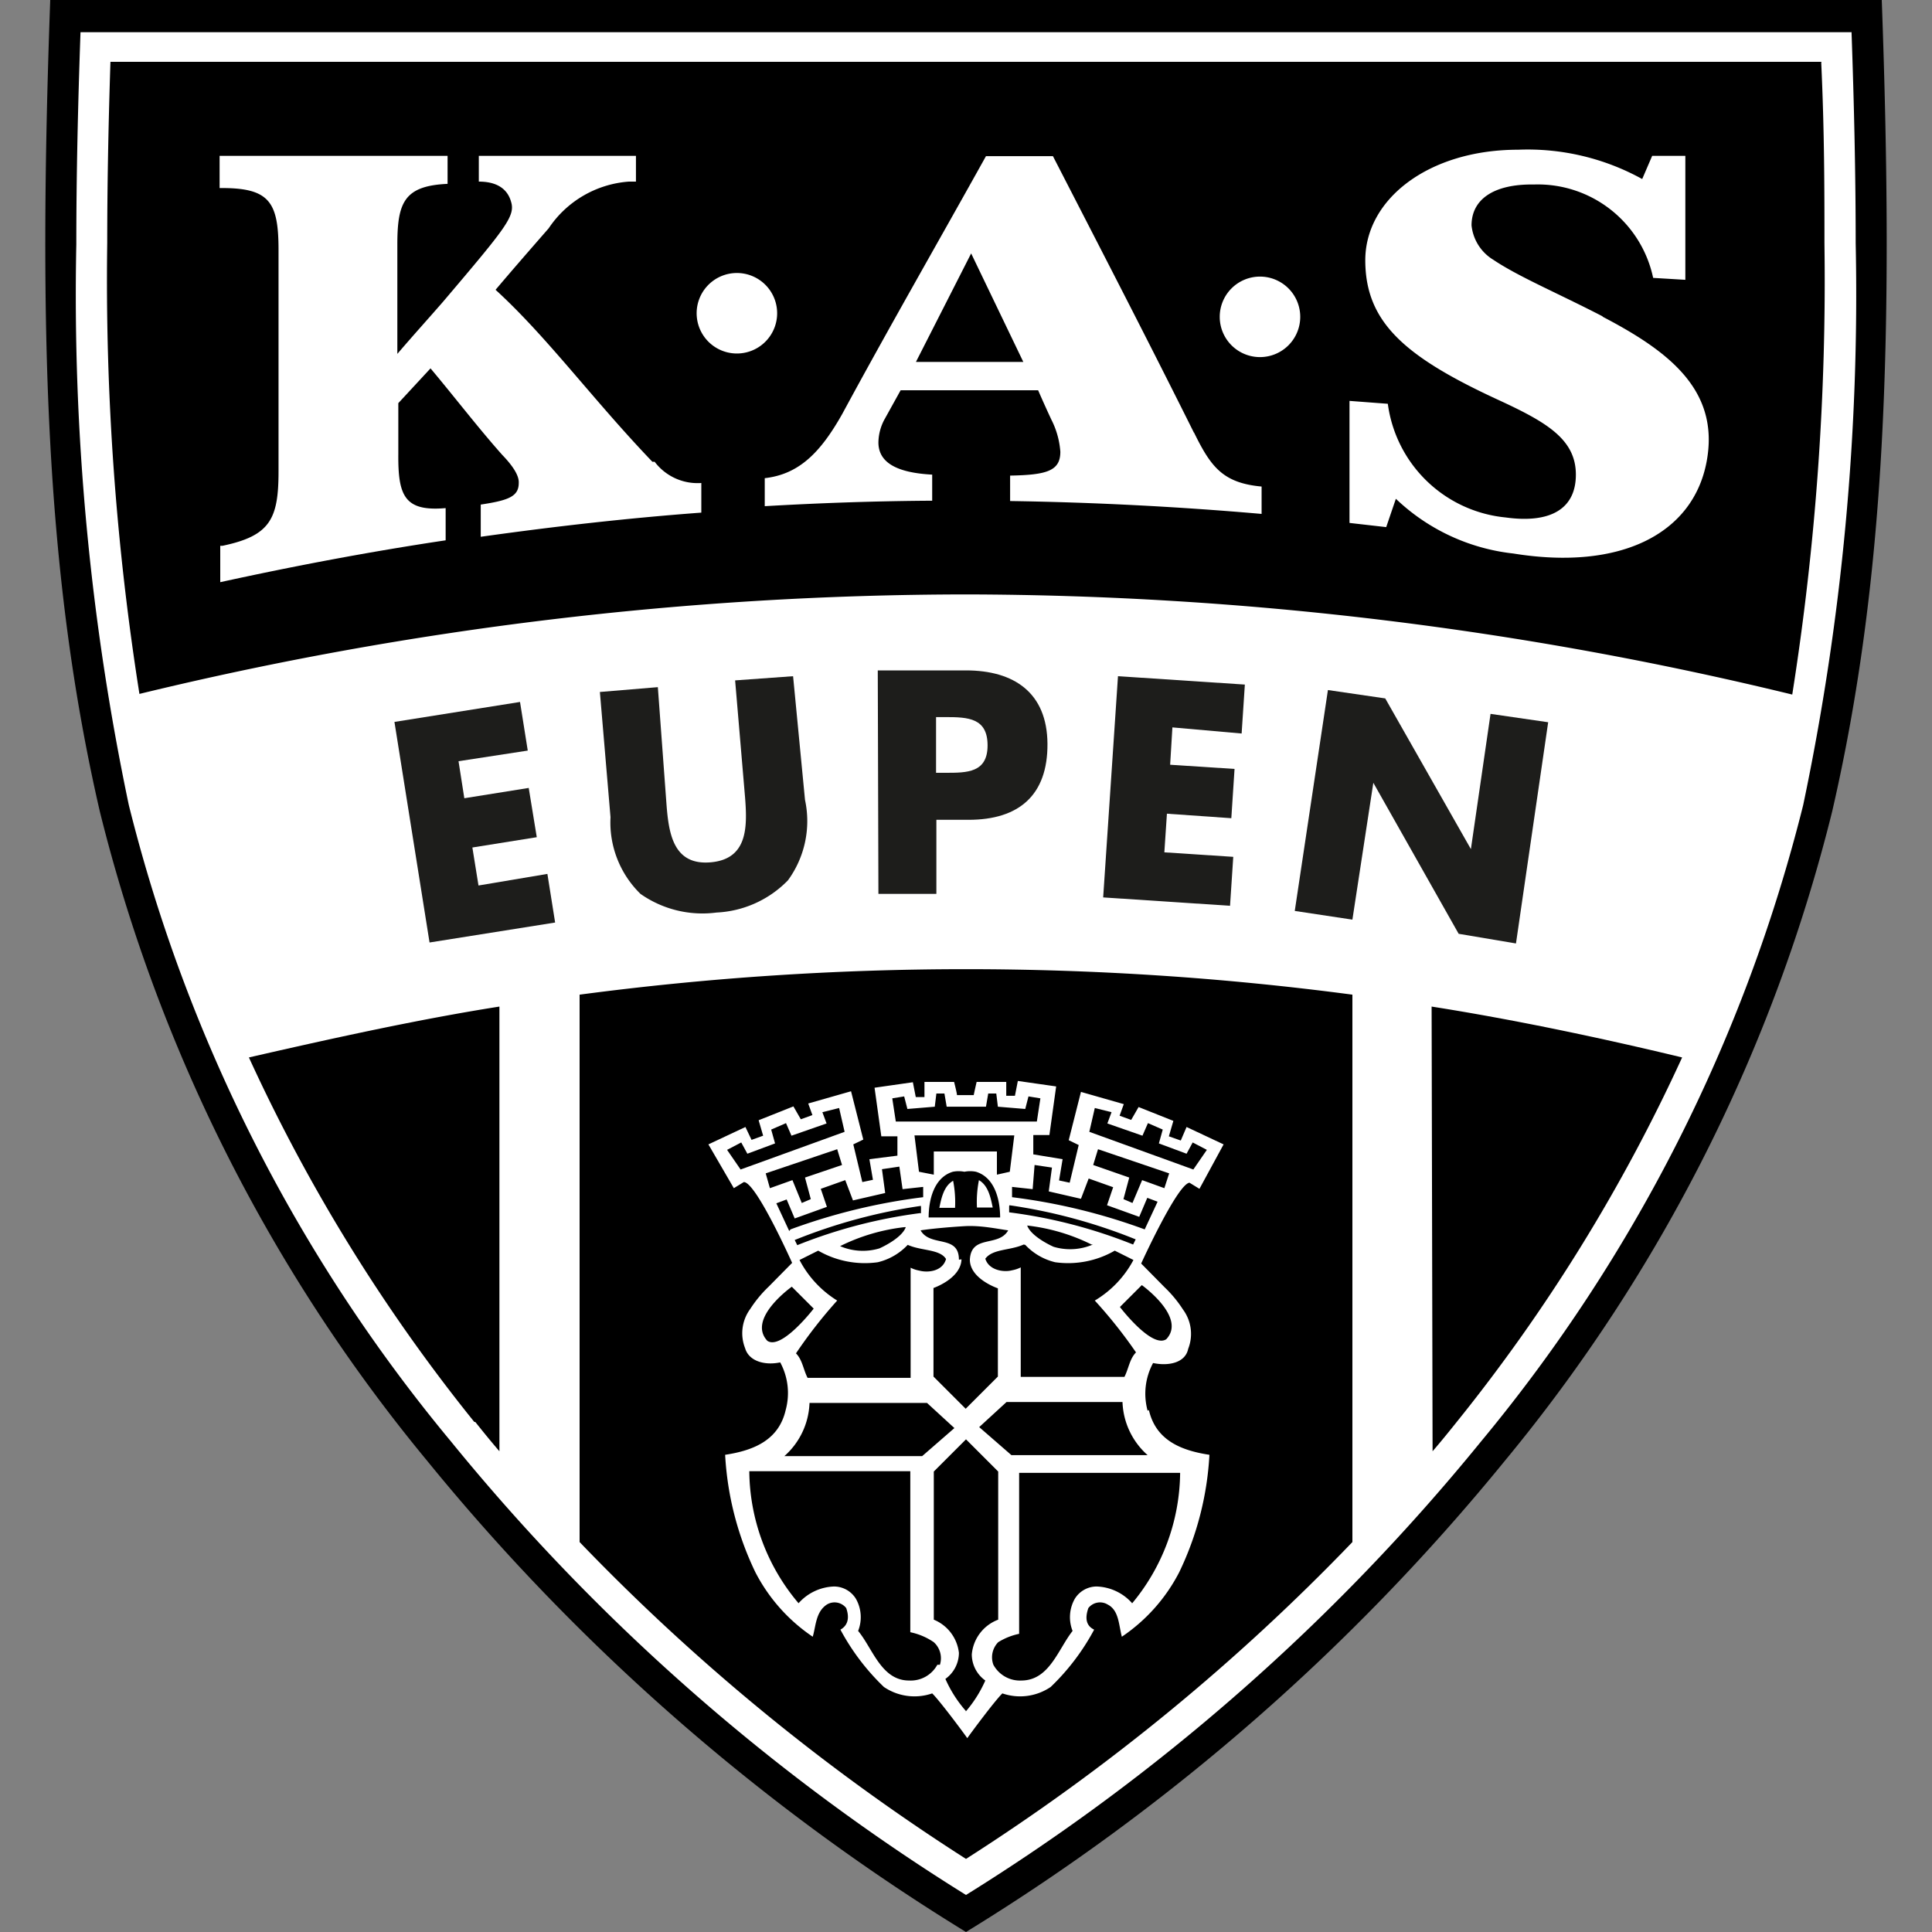
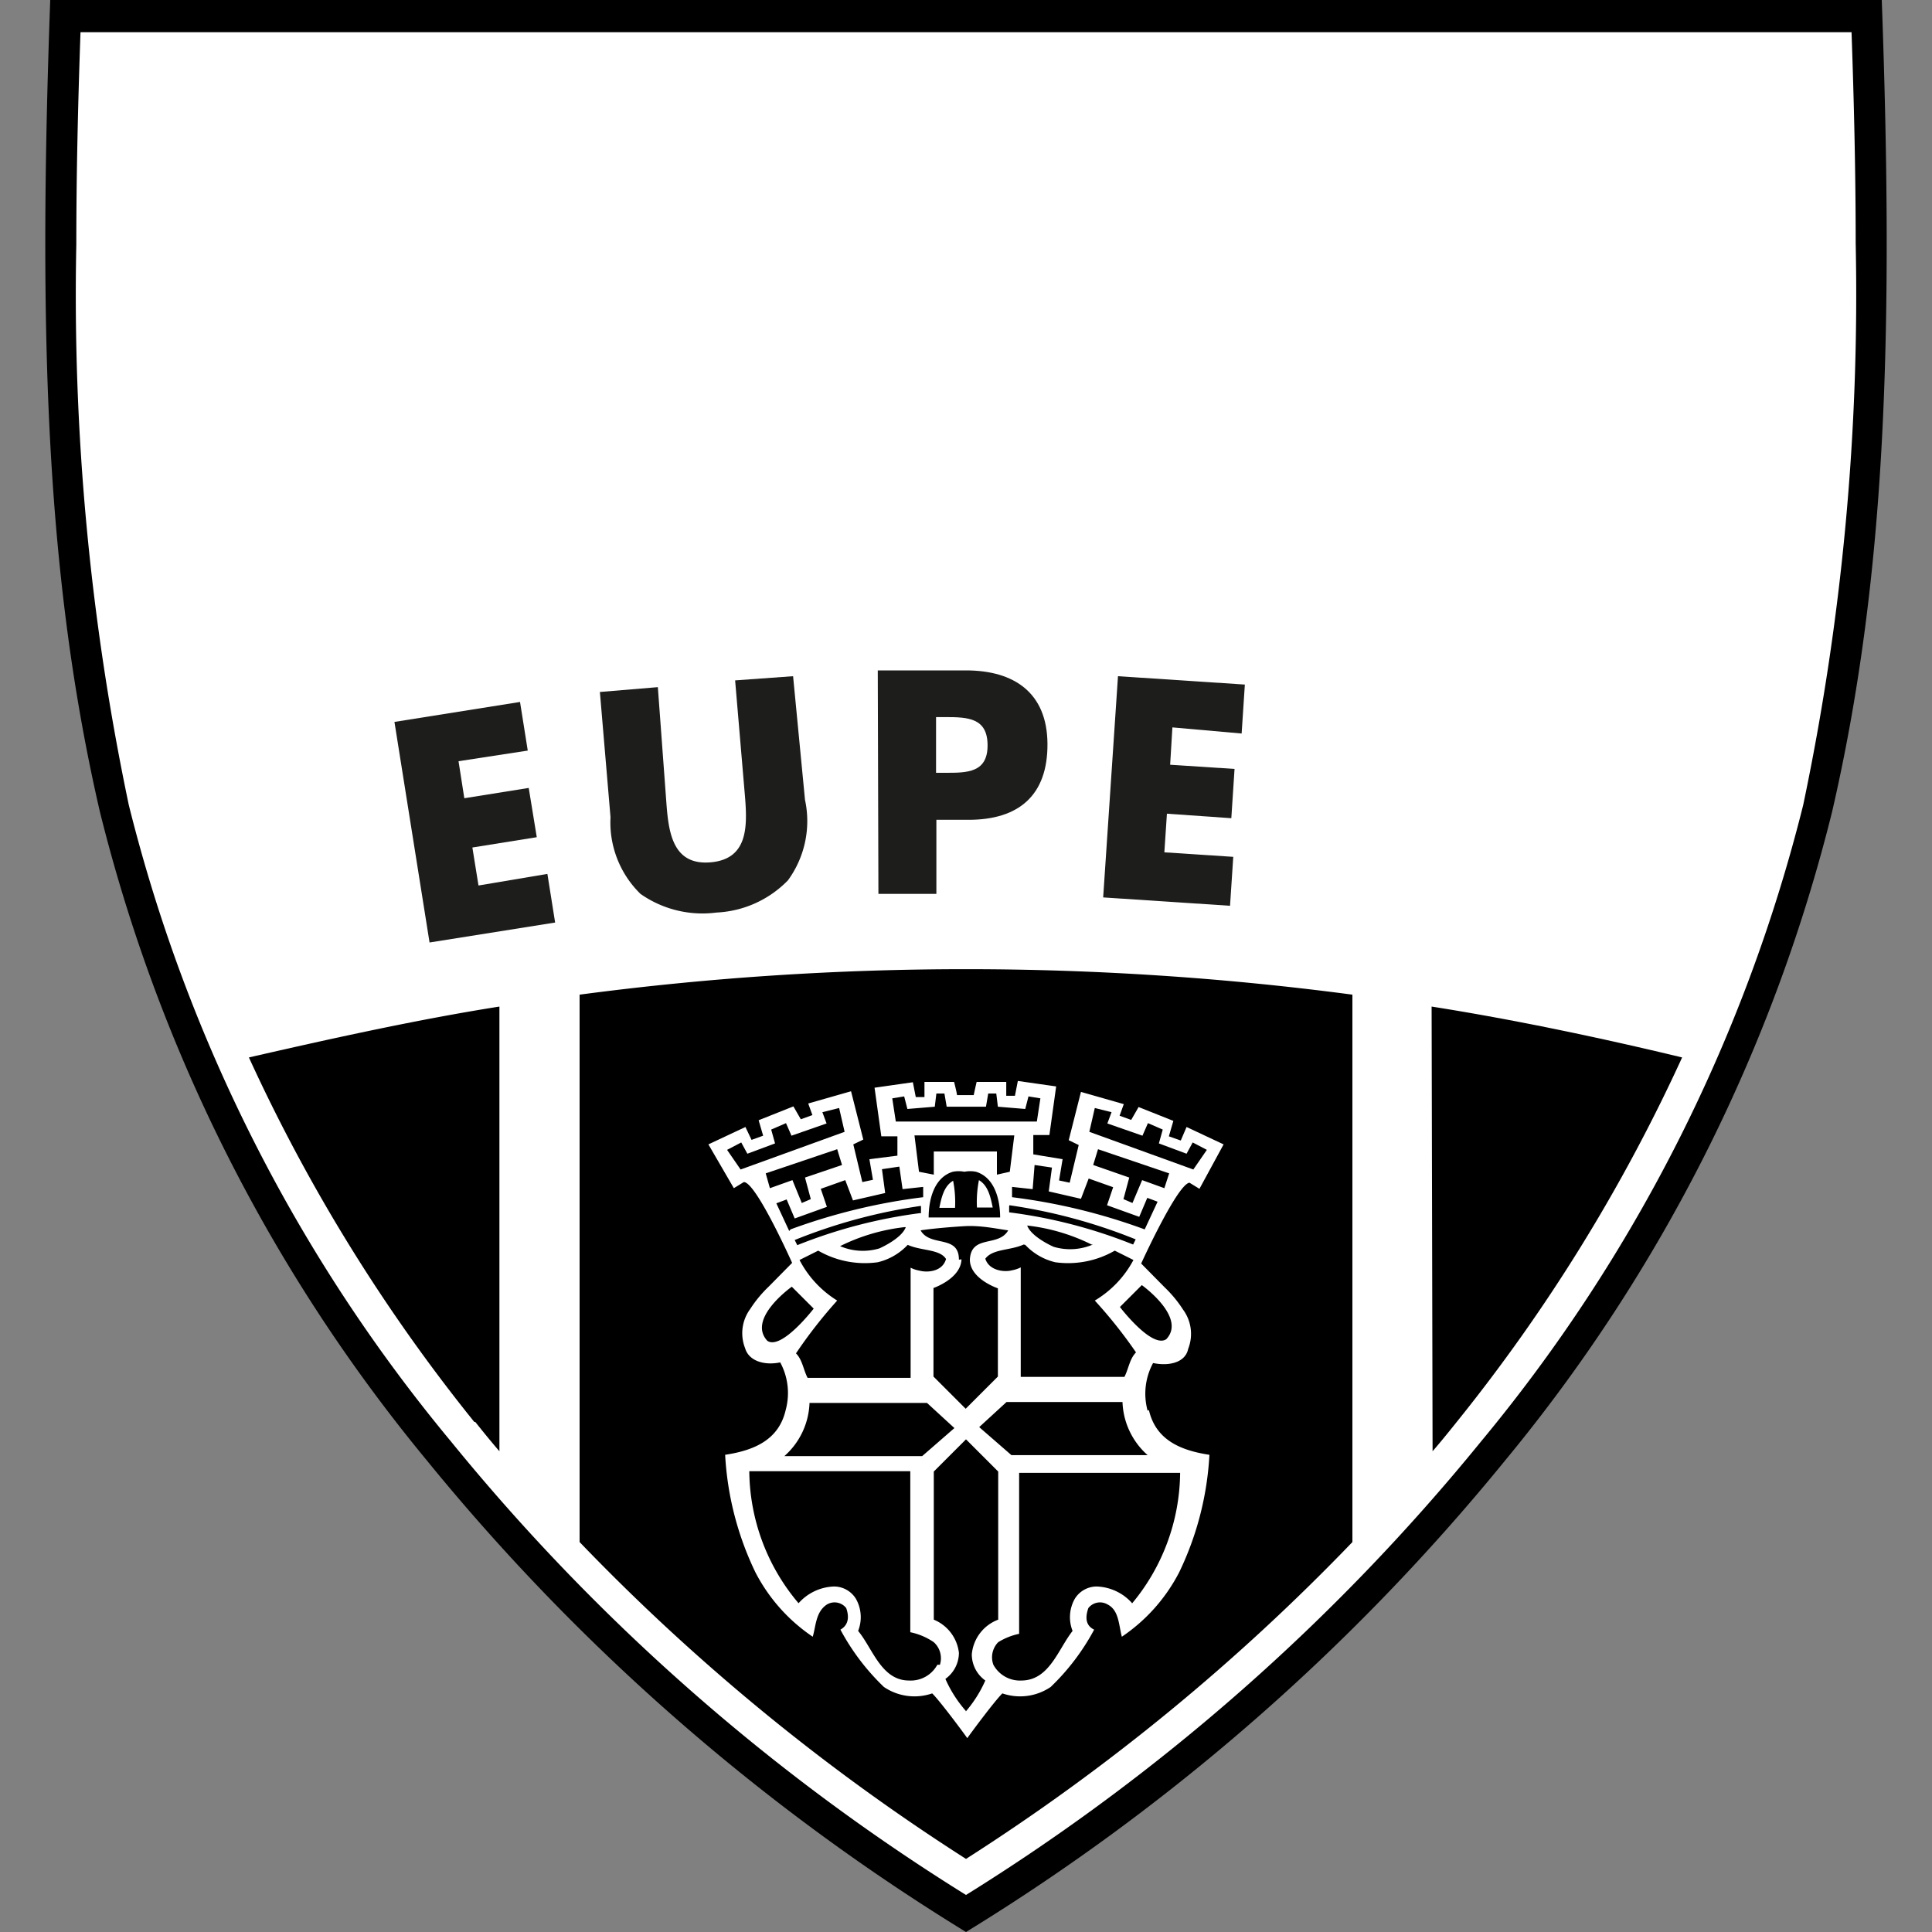
<svg xmlns="http://www.w3.org/2000/svg" width="60" height="60" viewBox="0 0 60 60">
  <rect x="0" y="0" width="60" height="60" fill="#808080" stroke="none" />
  <defs>
    <style>.cls-1{fill:#fff;}.cls-2{fill:#1d1d1b;}</style>
  </defs>
  <g id="EUPEN">
    <g id="g20">
      <path id="path22" d="M58.44,0H1.56C1.18,10.51,1.44,18,3.1,25.2A50.82,50.82,0,0,0,13.26,45.36,66.19,66.19,0,0,0,30,60,66.19,66.19,0,0,0,46.74,45.36,50.82,50.82,0,0,0,56.9,25.2C58.56,18,58.82,10.51,58.44,0" />
    </g>
    <g id="g24">
      <path id="path26" class="cls-1" d="M57.5,1H2.5c-.08,2.27-.13,4.47-.13,6.59A77.05,77.05,0,0,0,4,25,49.7,49.7,0,0,0,14,44.76,64.59,64.59,0,0,0,30,58.85,64.59,64.59,0,0,0,46,44.76,49.83,49.83,0,0,0,56,25,77.05,77.05,0,0,0,57.63,7.55c0-2.12-.05-4.32-.13-6.59" />
    </g>
    <g id="g28">
      <path id="path30" d="M18,30.89v17a65.62,65.62,0,0,0,12,9.84,65.62,65.62,0,0,0,12-9.84v-17a91.38,91.38,0,0,0-24,0" />
    </g>
    <g id="g32">
      <path id="path34" d="M14.76,44.16c.24.3.49.61.75.91V31.26c-2.54.4-5.25,1-7.78,1.58a53.59,53.59,0,0,0,7,11.32" />
    </g>
    <g id="g36">
-       <path id="path38" d="M56.57,1.92H3.43c-.07,2.16-.1,4-.1,5.63a82.34,82.34,0,0,0,1,14A109.3,109.3,0,0,1,30,18.46a109.36,109.36,0,0,1,25.66,3.11,82.34,82.34,0,0,0,1-14c0-1.64,0-3.47-.1-5.63" />
-     </g>
+       </g>
    <g id="g40">
      <path id="path42" d="M44.49,45.07c.26-.3.51-.61.75-.91a53.59,53.59,0,0,0,7-11.32c-2.53-.61-5.24-1.18-7.78-1.58Z" />
    </g>
    <g id="g44">
      <path id="path46" class="cls-2" d="M14.24,23.64l.18,1.15,2-.32L16.67,26l-2,.32.19,1.18L17,27.14l.24,1.51-3.9.62-1.09-6.85,3.9-.62.24,1.51Z" />
    </g>
    <g id="g48">
      <path id="path50" class="cls-2" d="M24.63,21,25,24.84a3.12,3.12,0,0,1-.53,2.5,3.31,3.31,0,0,1-2.22,1,3.35,3.35,0,0,1-2.36-.58,3.1,3.1,0,0,1-.93-2.38l-.33-3.89,1.8-.15L20.7,25c.07.9.22,1.88,1.37,1.78s1.14-1.09,1.07-2l-.31-3.65Z" />
    </g>
    <g id="g52">
      <path id="path54" class="cls-2" d="M29.07,24h.3c.66,0,1.3,0,1.3-.85s-.6-.88-1.3-.88h-.3Zm-1.81-3.18H30c1.49,0,2.52.69,2.53,2.28s-.88,2.36-2.45,2.36h-1v2.3h-1.8Z" />
    </g>
    <g id="g56">
      <path id="path58" class="cls-2" d="M36.41,22.59l-.07,1.16,2,.13-.1,1.53-2-.14-.08,1.2,2.14.14-.1,1.52-3.94-.26L34.72,21l3.94.26-.1,1.52Z" />
    </g>
    <g id="g60">
-       <path id="path62" class="cls-2" d="M41.24,21.43l1.78.26,2.66,4.68h0l.61-4.2,1.79.26-1,6.87L45.3,29l-2.65-4.69h0L42,28.56l-1.79-.27Z" />
-     </g>
+       </g>
    <g id="g64">
      <path id="path66" class="cls-1" d="M35.16,49.79a1.54,1.54,0,0,0-1.1-.52.8.8,0,0,0-.68.38,1.16,1.16,0,0,0-.07,1c-.45.57-.72,1.53-1.58,1.54a.94.94,0,0,1-.88-.49A.67.67,0,0,1,31,51a2,2,0,0,1,.65-.26v-5h5a6.42,6.42,0,0,1-1.53,4.1M30,53.14a3.87,3.87,0,0,1-.64-1,1,1,0,0,0,.42-.81A1.27,1.27,0,0,0,29,50.3s0-4.6,0-4.6l1-1,1,1s0,4.6,0,4.6a1.27,1.27,0,0,0-.82,1.08,1,1,0,0,0,.42.81,3.87,3.87,0,0,1-.64,1m-.85-1.49a.94.94,0,0,1-.88.49c-.86,0-1.13-1-1.58-1.54a1.16,1.16,0,0,0-.07-1,.8.8,0,0,0-.68-.38,1.54,1.54,0,0,0-1.1.52,6.42,6.42,0,0,1-1.53-4.1h5v5A2,2,0,0,1,29,51a.67.67,0,0,1,.19.7m-4-8.13h3.6l.85.78-1,.87H24.36a2.31,2.31,0,0,0,.78-1.65m-1.31-1.93c-.64-.69.76-1.68.76-1.68l.68.68s-1,1.3-1.44,1m.68-3.41-.4-.86.32-.12.25.59,1-.36-.19-.56.76-.27.24.63,1-.23-.1-.74.54-.08.1.7.64-.07,0,.32h0a18.5,18.5,0,0,0-4.12,1m-.77-1.74L26,35.69l.15.49L25,36.57l.18.67-.28.12-.29-.71-.7.25ZM23,36.32l-.42-.61.44-.23.19.35.86-.32-.12-.43.46-.2.17.39,1.09-.38-.13-.35.52-.13.17.74Zm4.82-1.49-.11-.72.37-.06.1.39.85-.07.05-.41h.25l.07.41.61,0,.61,0,.07-.41h.25l.05.41.85.07.1-.39.37.06-.11.72Zm4.31,1.35.54.08-.1.74,1,.23.24-.63.76.27-.19.56,1,.36.25-.59.32.12-.4.86a18.5,18.5,0,0,0-4.12-1h0l0-.32.64.07ZM34,34.41l.52.13-.13.35,1.09.38.17-.39.46.2-.12.43.86.32.19-.35.44.23-.42.61-3.23-1.17Zm2.16,2.49-.69-.25-.3.71-.28-.12.18-.67-1.12-.39.15-.49,2.21.75Zm.06,4.69c-.45.3-1.44-1-1.44-1l.68-.68s1.4,1,.76,1.68m-4.38-2.93a1.87,1.87,0,0,0,.93.54,2.9,2.9,0,0,0,1.85-.36l.58.29A3.23,3.23,0,0,1,34,40.39,14.72,14.72,0,0,1,35.28,42c-.2.2-.23.51-.36.76H31.7v-3.4a1,1,0,0,1-.27.09c-.26.07-.72,0-.83-.36.23-.31.77-.25,1.19-.44m2.15,0a1.79,1.79,0,0,1-1.22.07s-.69-.3-.82-.66a6,6,0,0,1,2,.59m-2.55-1.22a16.89,16.89,0,0,1,3.92,1.06l-.08.16a15.63,15.63,0,0,0-3.85-1s0-.18,0-.19m-2.8-1.07-.14-1.13,1.55,0,1.55,0-.14,1.13-.4.09v-.72H29v.72Zm1.05,0a.91.91,0,0,1,.36,0,.91.91,0,0,1,.36,0c.59.18.75.88.75,1.42l-1.11,0-1.11,0c0-.54.16-1.24.75-1.42m.19,2.73c0-.79-.89-.38-1.19-.91.32-.05.86-.1,1.36-.13s1,.08,1.36.13c-.3.53-1.15.12-1.19.91,0,.6.87.89.87.89v2.74l-1,1-1-1V40s.85-.29.87-.89m-1.73-1c-.13.36-.82.66-.82.66a1.79,1.79,0,0,1-1.22-.07,6,6,0,0,1,2-.59m.52-.44a15.63,15.63,0,0,0-3.85,1l-.08-.16a16.89,16.89,0,0,1,3.92-1.06,1.42,1.42,0,0,1,0,.19m-.32,5.15H25.08c-.13-.25-.16-.56-.36-.76A14.72,14.72,0,0,1,26,40.39a3.23,3.23,0,0,1-1.17-1.26l.58-.29a2.9,2.9,0,0,0,1.85.36,1.87,1.87,0,0,0,.93-.54c.42.19,1,.13,1.19.44-.11.39-.57.43-.83.36a1,1,0,0,1-.27-.09Zm7.34,2.4H31.41l-1-.87.85-.78h3.6a2.31,2.31,0,0,0,.78,1.65m0-1.38a2,2,0,0,1,.17-1.48c.47.1,1,0,1.09-.44a1.27,1.27,0,0,0-.16-1.22,3.79,3.79,0,0,0-.57-.69l-.73-.74s1.12-2.46,1.5-2.51l.31.19L38,35.54,36.85,35l-.18.42-.37-.13.14-.48-1.08-.43-.23.4-.36-.13.13-.36-1.33-.38-.38,1.5.31.15-.28,1.17-.33-.07L33,36l-.91-.15,0-.6.5,0,.21-1.51-1.19-.17-.09.46h-.27V33.6l-.92,0s-.08.35-.09.41h-.52c0-.06-.09-.41-.09-.41l-.92,0v.47h-.27l-.09-.46-1.19.17.21,1.51.5,0,0,.6L27,36l.11.64-.33.07-.28-1.17.31-.15-.38-1.5-1.33.38.13.36-.36.13-.23-.4-1.08.43.14.48-.36.13L23.15,35,22,35.54l.79,1.36.31-.19c.38,0,1.5,2.51,1.5,2.51l-.73.74a3.79,3.79,0,0,0-.57.69,1.27,1.27,0,0,0-.16,1.22c.12.41.62.54,1.09.44a2,2,0,0,1,.17,1.48c-.21.91-.95,1.25-1.88,1.39a9.58,9.58,0,0,0,.94,3.65,5.4,5.4,0,0,0,1.78,2c.1-.33.09-.77.44-1a.46.46,0,0,1,.6.11c.13.37,0,.57-.18.67a7.1,7.1,0,0,0,1.35,1.78,1.69,1.69,0,0,0,1.5.2c.22.21.95,1.19,1.09,1.39.14-.2.87-1.18,1.09-1.39a1.69,1.69,0,0,0,1.5-.2,7.1,7.1,0,0,0,1.35-1.78c-.21-.1-.31-.3-.18-.67a.46.46,0,0,1,.6-.11c.35.18.34.62.44,1a5.4,5.4,0,0,0,1.78-2,9.58,9.58,0,0,0,.94-3.65c-.93-.14-1.67-.48-1.88-1.39" />
    </g>
    <g id="g68">
      <path id="path70" class="cls-1" d="M30.4,36.66a3.47,3.47,0,0,0-.06.84h.49c-.06-.28-.13-.68-.43-.85" />
    </g>
    <g id="g72">
      <path id="path74" class="cls-1" d="M29.17,37.51h.49a3.47,3.47,0,0,0-.06-.84c-.3.17-.37.57-.43.85" />
    </g>
    <g id="g76">
-       <path id="path78" class="cls-1" d="M20.26,14.34C18.41,12.41,17,10.47,15.39,9c.55-.65,1.1-1.28,1.65-1.91a3.28,3.28,0,0,1,2.49-1.45h.22v-.8H14.87v.8c.69,0,.92.34,1,.62.14.45-.15.8-2.11,3.11-.47.54-.95,1.07-1.42,1.62,0-1.13,0-2.27,0-3.4,0-1.31.22-1.82,1.56-1.88V4.84H6.82v1H6.9c1.48,0,1.75.45,1.75,1.93,0,2.29,0,4.58,0,6.87,0,1.48-.26,2-1.74,2.31l-.07,0v1.13c2.33-.51,4.66-.95,7-1.3v-1c-1.27.11-1.48-.37-1.47-1.67V12.52l1-1.08c.74.88,1.49,1.86,2.23,2.69q.53.55.51.87c0,.42-.32.54-1.18.67v1c2.28-.32,4.56-.58,6.85-.75V15a1.67,1.67,0,0,1-1.45-.66" />
-     </g>
+       </g>
    <g id="g80">
      <path id="path82" class="cls-1" d="M28.45,11.23l1.71-3.36,1.62,3.37c-1.11,0-2.22,0-3.33,0m8.63,2.2c-1.46-2.93-2.93-5.77-4.38-8.59H30.62c-1.48,2.66-3,5.3-4.46,8-.68,1.21-1.35,1.88-2.41,2v.87c1.73-.1,3.47-.16,5.2-.17v-.81c-1.13-.06-1.67-.39-1.67-1a1.55,1.55,0,0,1,.18-.7l.51-.92c1.43,0,2.85,0,4.27,0,.13.3.27.61.41.91a2.61,2.61,0,0,1,.28,1c0,.59-.41.72-1.56.74v.79q3.91.06,7.81.4v-.85c-1.21-.11-1.58-.62-2.1-1.68" />
    </g>
    <g id="g84">
      <path id="path86" class="cls-1" d="M24.13,9.84a1.25,1.25,0,1,0-2.49,0,1.25,1.25,0,0,0,2.49,0" />
    </g>
    <g id="g88">
      <path id="path90" class="cls-1" d="M49.78,9.83c-1.39-.72-2.61-1.23-3.4-1.76A1.42,1.42,0,0,1,45.7,7c0-.81.69-1.29,1.94-1.27a3.66,3.66,0,0,1,3.7,2.9l1,.06V4.84H51.31L51,5.56a7.36,7.36,0,0,0-3.86-.91c-2.75,0-4.75,1.52-4.74,3.45s1.25,3,4.22,4.36c1.44.67,2.32,1.2,2.32,2.28s-.81,1.52-2.18,1.33a4.09,4.09,0,0,1-3.66-3.53l-1.19-.09v3.79l1.14.13.3-.88A6.28,6.28,0,0,0,47,17.19c3.34.54,5.58-.62,6-2.85s-1.19-3.44-3.24-4.51" />
    </g>
    <g id="g92">
      <path id="path94" class="cls-1" d="M39.13,8.59a1.25,1.25,0,1,0,1.25,1.25,1.25,1.25,0,0,0-1.25-1.25" />
    </g>
  </g>
</svg>